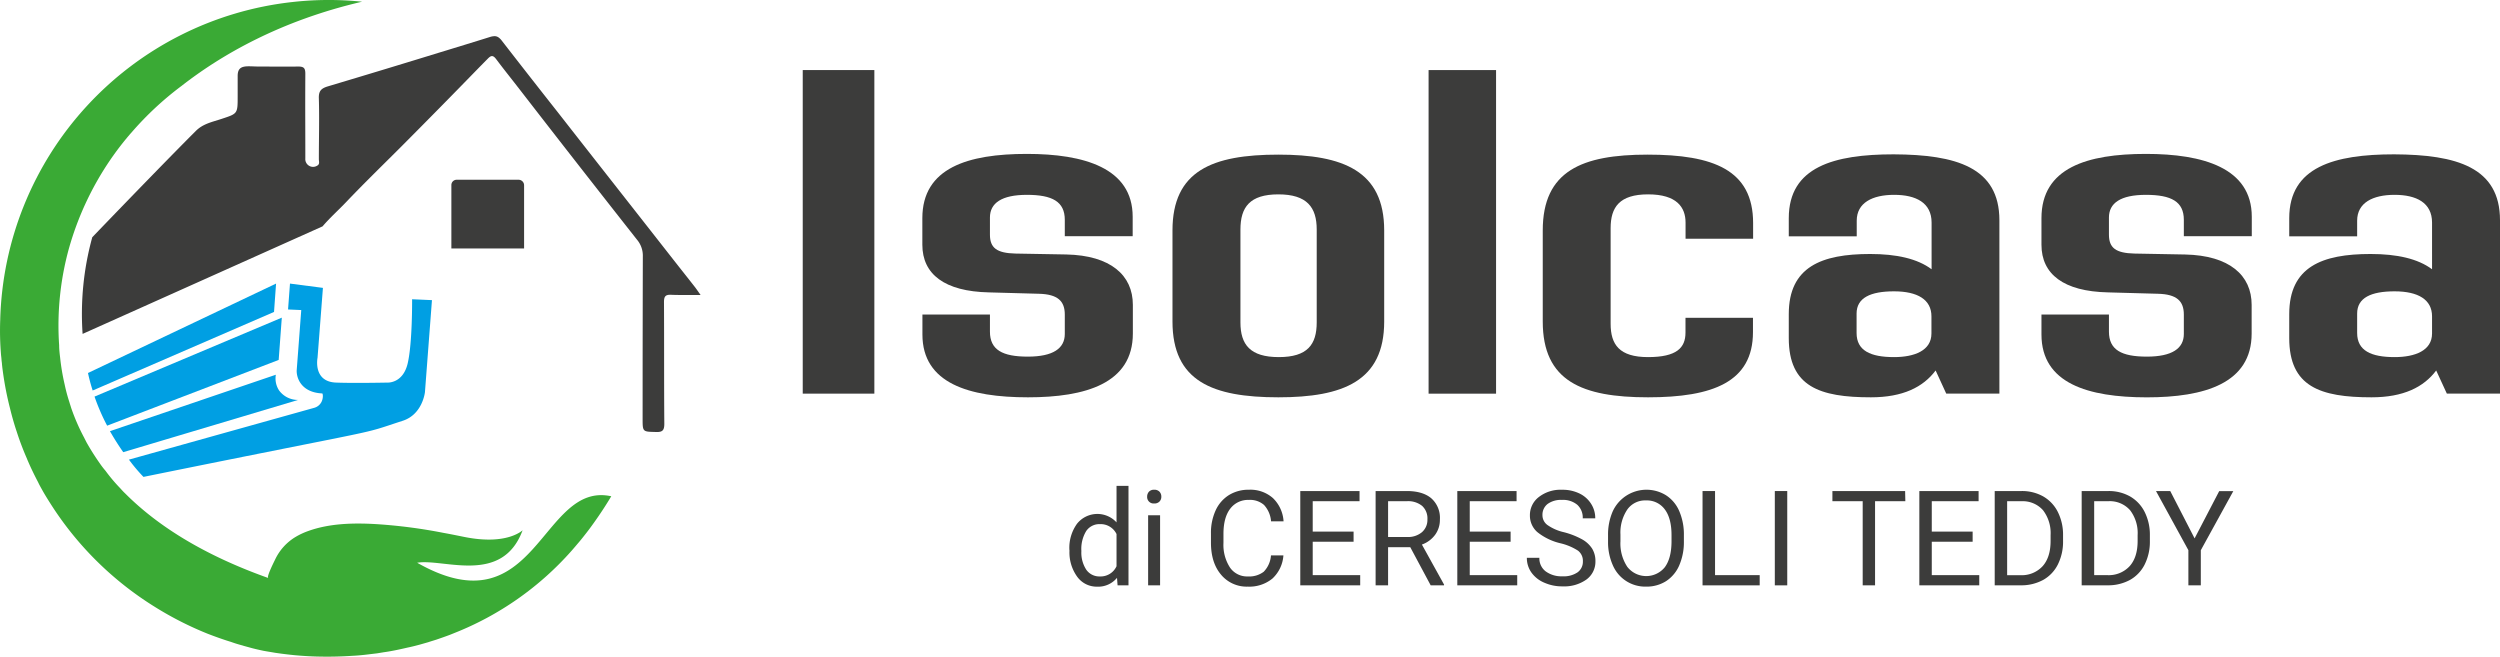
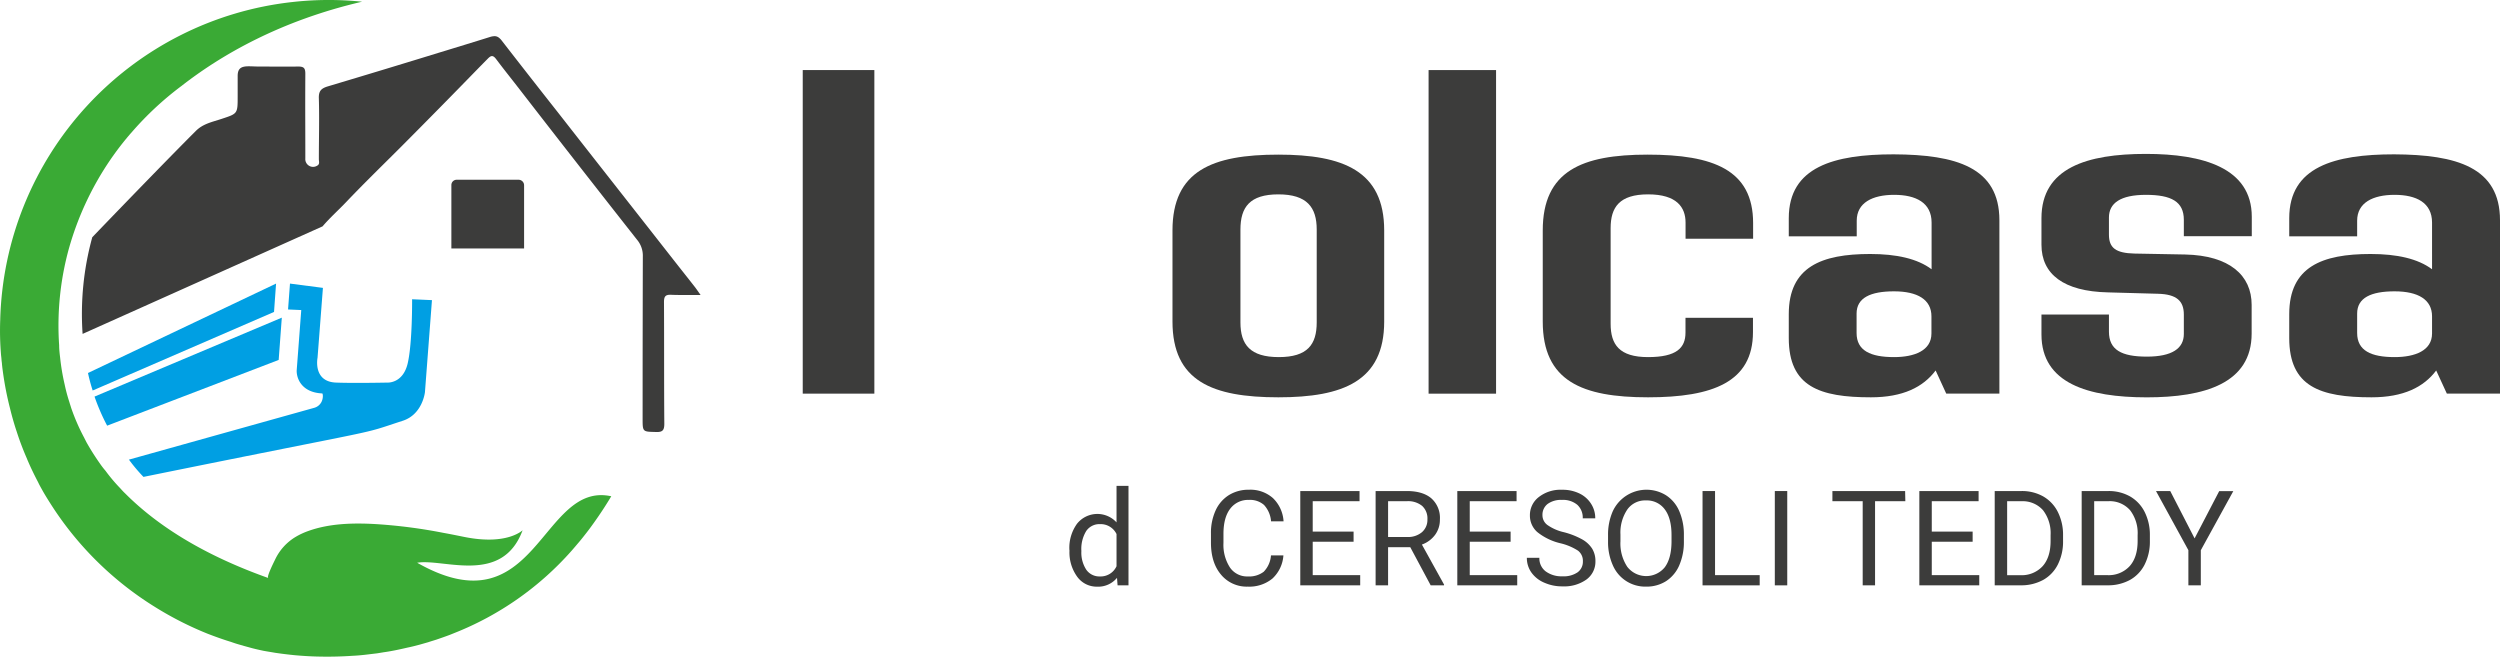
<svg xmlns="http://www.w3.org/2000/svg" viewBox="0 0 687.62 180.61">
  <defs>
    <style>.cls-1{fill:#3c3c3b;}.cls-2{fill:#009fe3;}.cls-3{fill:#3aaa35;}</style>
  </defs>
  <g id="Livello_2" data-name="Livello 2">
    <g id="Livello_1-2" data-name="Livello 1">
      <path class="cls-1" d="M294.13,151.2a11.31,11.31,0,0,1,2.1-7.14,7.15,7.15,0,0,1,10.87-.38V133.63h3.29V161h-3l-.16-2.07a6.68,6.68,0,0,1-5.5,2.43,6.59,6.59,0,0,1-5.46-2.75,11.37,11.37,0,0,1-2.11-7.16Zm3.3.37a8.59,8.59,0,0,0,1.35,5.13,4.38,4.38,0,0,0,3.74,1.85,4.81,4.81,0,0,0,4.58-2.81v-8.85a4.85,4.85,0,0,0-4.54-2.73,4.39,4.39,0,0,0-3.78,1.87A9.43,9.43,0,0,0,297.43,151.57Z" />
-       <path class="cls-1" d="M315.52,136.61a2,2,0,0,1,.49-1.36,1.87,1.87,0,0,1,1.45-.55,1.89,1.89,0,0,1,1.46.55,1.92,1.92,0,0,1,.5,1.36,1.83,1.83,0,0,1-.5,1.33,1.89,1.89,0,0,1-1.46.54,1.78,1.78,0,0,1-1.94-1.87ZM319.08,161h-3.29V141.72h3.29Z" />
      <path class="cls-1" d="M353,152.76a9.57,9.57,0,0,1-3,6.35,10,10,0,0,1-6.79,2.24,9.14,9.14,0,0,1-7.37-3.3q-2.77-3.28-2.77-8.81v-2.5a14.8,14.8,0,0,1,1.29-6.36,9.68,9.68,0,0,1,3.66-4.21,10.2,10.2,0,0,1,5.49-1.47,9.35,9.35,0,0,1,6.62,2.31,9.67,9.67,0,0,1,2.91,6.38h-3.44a7.48,7.48,0,0,0-1.93-4.5,5.84,5.84,0,0,0-4.16-1.39,6.13,6.13,0,0,0-5.14,2.42q-1.86,2.43-1.86,6.9v2.51a11.46,11.46,0,0,0,1.76,6.72,5.7,5.7,0,0,0,4.94,2.5,6.6,6.6,0,0,0,4.37-1.29,7.18,7.18,0,0,0,2-4.5Z" />
      <path class="cls-1" d="M372.3,149H361.06v9.19h13.06V161H357.64V135.06h16.3v2.79H361.06v8.36H372.3Z" />
      <path class="cls-1" d="M387.89,150.5h-6.1V161h-3.43V135.06h8.58q4.38,0,6.74,2a7.17,7.17,0,0,1,2.36,5.81,6.94,6.94,0,0,1-1.31,4.22,7.74,7.74,0,0,1-3.64,2.69l6.09,11V161h-3.67Zm-6.1-2.8h5.26a5.91,5.91,0,0,0,4.05-1.32,4.47,4.47,0,0,0,1.51-3.53,4.68,4.68,0,0,0-1.44-3.69,6.09,6.09,0,0,0-4.14-1.31h-5.24Z" />
      <path class="cls-1" d="M415.49,149H404.25v9.19h13.06V161H400.83V135.06h16.3v2.79H404.25v8.36h11.24Z" />
      <path class="cls-1" d="M429.21,149.43a16,16,0,0,1-6.41-3.11,6,6,0,0,1-2-4.55,6.23,6.23,0,0,1,2.45-5.06,9.69,9.69,0,0,1,6.36-2,10.62,10.62,0,0,1,4.77,1,7.77,7.77,0,0,1,3.24,2.85,7.24,7.24,0,0,1,1.15,4h-3.44a4.76,4.76,0,0,0-1.49-3.71,6.1,6.1,0,0,0-4.23-1.35,6.24,6.24,0,0,0-3.94,1.11,3.75,3.75,0,0,0-1.42,3.1,3.33,3.33,0,0,0,1.35,2.68,12.83,12.83,0,0,0,4.58,2,21.26,21.26,0,0,1,5.05,2,7.7,7.7,0,0,1,2.71,2.55,6.52,6.52,0,0,1,.88,3.44,6.07,6.07,0,0,1-2.45,5,10.52,10.52,0,0,1-6.58,1.9,12,12,0,0,1-5-1,8.26,8.26,0,0,1-3.57-2.8,6.85,6.85,0,0,1-1.26-4.05h3.44a4.49,4.49,0,0,0,1.73,3.72,7.32,7.32,0,0,0,4.64,1.36,6.75,6.75,0,0,0,4.15-1.1,3.6,3.6,0,0,0,1.45-3,3.52,3.52,0,0,0-1.34-2.95A15.4,15.4,0,0,0,429.21,149.43Z" />
      <path class="cls-1" d="M463.15,148.86a16.1,16.1,0,0,1-1.28,6.65,9.78,9.78,0,0,1-3.63,4.34,10,10,0,0,1-5.49,1.5,9.7,9.7,0,0,1-9.11-5.8,15.54,15.54,0,0,1-1.35-6.46v-1.87a15.93,15.93,0,0,1,1.3-6.6,10.22,10.22,0,0,1,14.62-4.41,9.71,9.71,0,0,1,3.66,4.36,16.2,16.2,0,0,1,1.28,6.65Zm-3.4-1.67q0-4.62-1.85-7.08a6.12,6.12,0,0,0-5.19-2.47,6,6,0,0,0-5.1,2.47A11.35,11.35,0,0,0,445.7,147v1.9a11.62,11.62,0,0,0,1.88,7,6.59,6.59,0,0,0,10.3.14c1.21-1.61,1.83-3.91,1.87-6.92Z" />
      <path class="cls-1" d="M471.72,158.19H484V161H468.28V135.06h3.44Z" />
      <path class="cls-1" d="M491.58,161h-3.42V135.06h3.42Z" />
      <path class="cls-1" d="M524.06,137.85h-8.33V161h-3.4V137.85H504v-2.79h20Z" />
      <path class="cls-1" d="M542.57,149H531.33v9.19h13.06V161H527.91V135.06h16.3v2.79H531.33v8.36h11.24Z" />
      <path class="cls-1" d="M548.64,161V135.06H556a11.88,11.88,0,0,1,6,1.49,10.13,10.13,0,0,1,4,4.26,13.9,13.9,0,0,1,1.44,6.34v1.66a14,14,0,0,1-1.42,6.43,10,10,0,0,1-4,4.24,12.55,12.55,0,0,1-6.12,1.51Zm3.42-23.14v20.34h3.6a7.81,7.81,0,0,0,6.15-2.46q2.21-2.46,2.2-7v-1.52a10.36,10.36,0,0,0-2.07-6.87,7.44,7.44,0,0,0-5.89-2.49Z" />
      <path class="cls-1" d="M572.56,161V135.06h7.32a11.88,11.88,0,0,1,6,1.49,10.13,10.13,0,0,1,4,4.26,13.9,13.9,0,0,1,1.44,6.34v1.66a14,14,0,0,1-1.42,6.43,10,10,0,0,1-4,4.24,12.55,12.55,0,0,1-6.12,1.51ZM576,137.85v20.34h3.6a7.82,7.82,0,0,0,6.15-2.46q2.21-2.46,2.2-7v-1.52a10.36,10.36,0,0,0-2.07-6.87,7.44,7.44,0,0,0-5.89-2.49Z" />
      <path class="cls-1" d="M603.62,148.08l6.77-13h3.88l-8.94,16.26V161h-3.42v-9.67L593,135.06h3.92Z" />
      <path class="cls-1" d="M220.79,19.27h19.7v89h-19.7Z" />
-       <path class="cls-1" d="M253.71,92V86.52h18.57v4.7c0,5,3.43,6.87,10.42,6.87s10.17-2.29,10.17-6.23V86.52c0-3.69-1.91-5.59-7.12-5.72L272,80.42c-12.2-.26-18.31-5-18.31-13.1V60c0-13.86,12.59-17.67,28.74-17.67,15.63,0,29.11,3.81,29.11,17.29v5.34H292.87V60.46c0-5-3.43-6.87-10.42-6.87s-10.17,2.29-10.17,6.23v4.71c0,3.68,1.9,5.08,7,5.21l14,.25c12.21.26,18.31,5.72,18.31,13.86v7.88c0,13.73-13,17.55-28.86,17.55C266.56,109.28,253.71,105.46,253.71,92Z" />
      <path class="cls-1" d="M322.49,88.43V63.38c0-16.4,10.94-20.85,29.12-20.85,17.8,0,29.11,4.45,29.11,20.85V88.43c0,16.4-11.31,20.85-29.11,20.85C333.43,109.28,322.49,104.83,322.49,88.43Zm39.67.25V63.13c0-6.11-2.67-9.67-10.55-9.67S341.18,57,341.18,63.13V88.68c0,6.1,2.67,9.54,10.55,9.54S362.16,94.78,362.16,88.68Z" />
      <path class="cls-1" d="M392.93,19.27h18.56v89H392.93Z" />
      <path class="cls-1" d="M424.33,88.43V63.38c0-16.4,10.8-20.85,28.86-20.85s29,4.2,29,18.82v4.32H463.61V61.22c0-4.2-2.41-7.76-10.3-7.76S443,57,443,62.75V89.06c0,5.72,2.41,9.16,10.29,9.16s10.3-2.55,10.3-6.74V87.41h18.56v3.94c0,13.73-11.06,17.93-28.86,17.93C435.13,109.28,424.33,104.83,424.33,88.43Z" />
      <path class="cls-1" d="M549.93,60.58v47.68H535.31l-2.92-6.36c-3.43,4.58-9,7.38-17.8,7.38C500.48,109.28,492,106.35,492,93V86.39c0-13,9-16.53,22.38-16.53,7.24,0,13,1.28,16.9,4.2V61.22c0-5.47-4.32-7.63-10.29-7.63s-10.3,2.16-10.3,7.12V65H492v-5c0-14.12,12.46-17.55,28.86-17.55C538,42.53,549.93,46,549.93,60.58ZM531.24,91.73V87c0-4.58-3.81-6.87-10.29-6.87s-10.3,1.78-10.3,6.11V91.6c0,4.84,3.81,6.62,10.3,6.62C526.54,98.22,531.24,96.44,531.24,91.73Z" />
      <path class="cls-1" d="M561.5,92V86.52h18.56v4.7c0,5,3.44,6.87,10.43,6.87s10.17-2.29,10.17-6.23V86.52c0-3.69-1.91-5.59-7.12-5.72l-13.73-.38c-12.2-.26-18.31-5-18.31-13.1V60c0-13.86,12.59-17.67,28.73-17.67,15.64,0,29.12,3.81,29.12,17.29v5.34H600.66V60.46c0-5-3.43-6.87-10.43-6.87s-10.17,2.29-10.17,6.23v4.71c0,3.68,1.91,5.08,7,5.21L601,70c12.21.26,18.31,5.72,18.31,13.86v7.88c0,13.73-13,17.55-28.86,17.55C574.34,109.28,561.5,105.46,561.5,92Z" />
      <path class="cls-1" d="M687.62,60.58v47.68H673l-2.93-6.36c-3.43,4.58-9,7.38-17.79,7.38-14.12,0-22.63-2.93-22.63-16.28V86.39c0-13,9-16.53,22.37-16.53,7.25,0,13,1.28,16.91,4.2V61.22c0-5.47-4.32-7.63-10.3-7.63s-10.3,2.16-10.3,7.12V65H629.65v-5c0-14.12,12.45-17.55,28.85-17.55C675.67,42.53,687.62,46,687.62,60.58ZM668.93,91.73V87c0-4.58-3.81-6.87-10.3-6.87s-10.3,1.78-10.3,6.11V91.6c0,4.84,3.82,6.62,10.3,6.62C664.23,98.22,668.93,96.44,668.93,91.73Z" />
      <g id="rZUckO">
        <path class="cls-1" d="M192.7,81.14c-1.44,0-2.76,0-4,0s-2.8,0-4.15-.06c-1.54-.06-1.92.48-1.92,2,.06,11.18,0,22.35.09,33.49,0,1.83-.54,2.32-2.31,2.25-3.63-.09-3.66,0-3.66-3.63q0-22.35.06-44.7a6.8,6.8,0,0,0-1.6-4.56Q158.84,45.15,142.7,24.3c-.13-.19-.29-.35-.42-.54-1.95-2.51-3.95-5-5.81-7.49-.87-1.15-1.41-1.06-2.34-.09-.77.77-1.54,1.57-2.31,2.34q-10.69,11-21.49,21.84c-5,5-10.15,10-15,15.09-2.18,2.31-4.56,4.4-6.61,6.81l-66,29.58a79.45,79.45,0,0,1,2.66-26.59v0C37,53.17,48.19,41.67,53.88,36c2-2,4.59-2.47,7.06-3.3,4.4-1.45,4.43-1.39,4.43-6.11V20.87c0-3.28,2.57-2.57,5.82-2.57,3.59,0,7.19.06,10.79,0,1.57,0,2,.39,2,2-.06,11,0,12.3,0,23.28a2.13,2.13,0,0,0,3.24,2c.81-.41.48-1.18.48-1.79,0-5.56.16-11.11,0-16.67-.09-2.12.64-2.83,2.6-3.4,10.34-3.09,20.62-6.2,30.93-9.38,4.53-1.38,9.05-2.76,13.58-4.18a3.94,3.94,0,0,1,.93-.19,1.89,1.89,0,0,1,1.42.35,4.17,4.17,0,0,1,.86.87Q145.63,21,153.3,30.72c10.85,13.88,21.77,27.75,32.63,41.62,1.79,2.28,3.59,4.53,5.36,6.81C191.64,79.63,192,80.15,192.7,81.14Z" />
      </g>
      <path class="cls-2" d="M75.93,78l-.56,7.8L25.49,107.41a48.63,48.63,0,0,1-1.29-4.82Z" />
      <path class="cls-2" d="M77.51,87.37,76.65,99,29.47,117.08a57,57,0,0,1-3.47-8Z" />
-       <path class="cls-2" d="M82,110,33.9,124.37c-1.31-1.87-2.53-3.79-3.66-5.78l45.63-15.52a6,6,0,0,0,.9,4.33A6.4,6.4,0,0,0,82,110Z" />
      <path class="cls-2" d="M118.81,82.55l-1.93,25.31s-.64,6.1-6.1,7.87c-13,4.24-1.44,1.25-71.32,15.44a46.33,46.33,0,0,1-4-4.75l51-14.26a3.19,3.19,0,0,0,1.94-1.57c.58-1.11.42-2.37.21-2.38-5.84-.27-7.12-4.38-7-6.42.55-7.16,1.25-16.51,1.25-16.51l-3.63-.16L79.76,78l9.06,1.18L87.34,98.39S86,105,92.44,105.23c4.92.19,14.08,0,14.08,0s4.29.33,5.61-5.26,1.22-17.66,1.22-17.66Z" />
      <path class="cls-1" d="M125.62,49.44h17A1.52,1.52,0,0,1,144.15,51V68.34a0,0,0,0,1,0,0h-20a0,0,0,0,1,0,0V50.89A1.45,1.45,0,0,1,125.62,49.44Z" />
      <path class="cls-3" d="M168.13,136.5c-1.54,2.57-3.14,5-4.78,7.29-.67.94-1.32,1.83-2,2.7s-1.35,1.74-2.06,2.57-1.38,1.64-2.09,2.44a84.55,84.55,0,0,1-32.3,22.64l-1.19.48c-1.19.45-2.41.87-3.63,1.29-.77.25-1.57.48-2.34.74h0l-2.35.67c-1.09.29-2.21.58-3.31.8-2.24.52-4.46,1-6.61,1.29l-1.77.29-2.44.29c-.67.09-1.38.16-2,.22s-1.48.13-2.22.16a102.2,102.2,0,0,1-10.4.19c-1.93-.06-3.83-.19-5.59-.35-1.93-.19-3.76-.42-5.43-.67-1.12-.2-2.21-.36-3.21-.55-1.51-.32-2.89-.64-4.11-1-.42-.1-.8-.23-1.19-.32l-.29-.1c-1.09-.29-2.18-.61-3.24-1-2.15-.65-4.27-1.42-6.36-2.22a92.43,92.43,0,0,1-14.87-7.58A90.48,90.48,0,0,1,13.74,138.3c-.77-1.22-1.55-2.47-2.25-3.75-.36-.65-.71-1.26-1-1.9-.93-1.77-1.83-3.6-2.63-5.43-.13-.32-.29-.64-.42-1a77,77,0,0,1-2.89-7.64c-.13-.36-.23-.71-.35-1.06-.52-1.67-1-3.37-1.42-5.11A87.21,87.21,0,0,1,.76,102c-.09-.61-.16-1.25-.22-1.86,0-.29-.07-.61-.1-.93s-.06-.9-.13-1.32A78.2,78.2,0,0,1,.06,88,90.3,90.3,0,0,1,80.59.54a89.26,89.26,0,0,1,19-.07C77.19,5.68,60.88,15.05,49.73,23.79c0,0-.06,0-.09.06A86.81,86.81,0,0,0,36.15,36.47a.94.94,0,0,1-.1.1A81.07,81.07,0,0,0,30.31,44a83.29,83.29,0,0,0-11.37,24.4v0a79.71,79.71,0,0,0-2.67,26.59c0,1.09.13,2.21.26,3.3a60.6,60.6,0,0,0,1.25,7.45,46,46,0,0,0,1.29,4.82c.16.55.35,1.09.51,1.64a55.88,55.88,0,0,0,3.47,8c.26.51.51,1,.77,1.51a67,67,0,0,0,3.66,5.78c.48.7,1,1.38,1.54,2a45.28,45.28,0,0,0,4,4.75c.45.49.89,1,1.38,1.45,10.43,10.47,24.37,17.95,39.37,23.28l-.07-.13c-.13-.8,1.83-4.62,2-5a14.39,14.39,0,0,1,5.65-6.19,19.5,19.5,0,0,1,3.47-1.61c6-2.15,12.68-2.25,19-1.86a142.89,142.89,0,0,1,18.08,2.37c2,.36,4,.77,5.94,1.16,11.47,2.28,15.71-1.7,15.9-1.86-5.62,15.15-21.74,7.7-29,8.93C147.71,173.53,148.71,132.23,168.13,136.5Z" />
    </g>
  </g>
</svg>